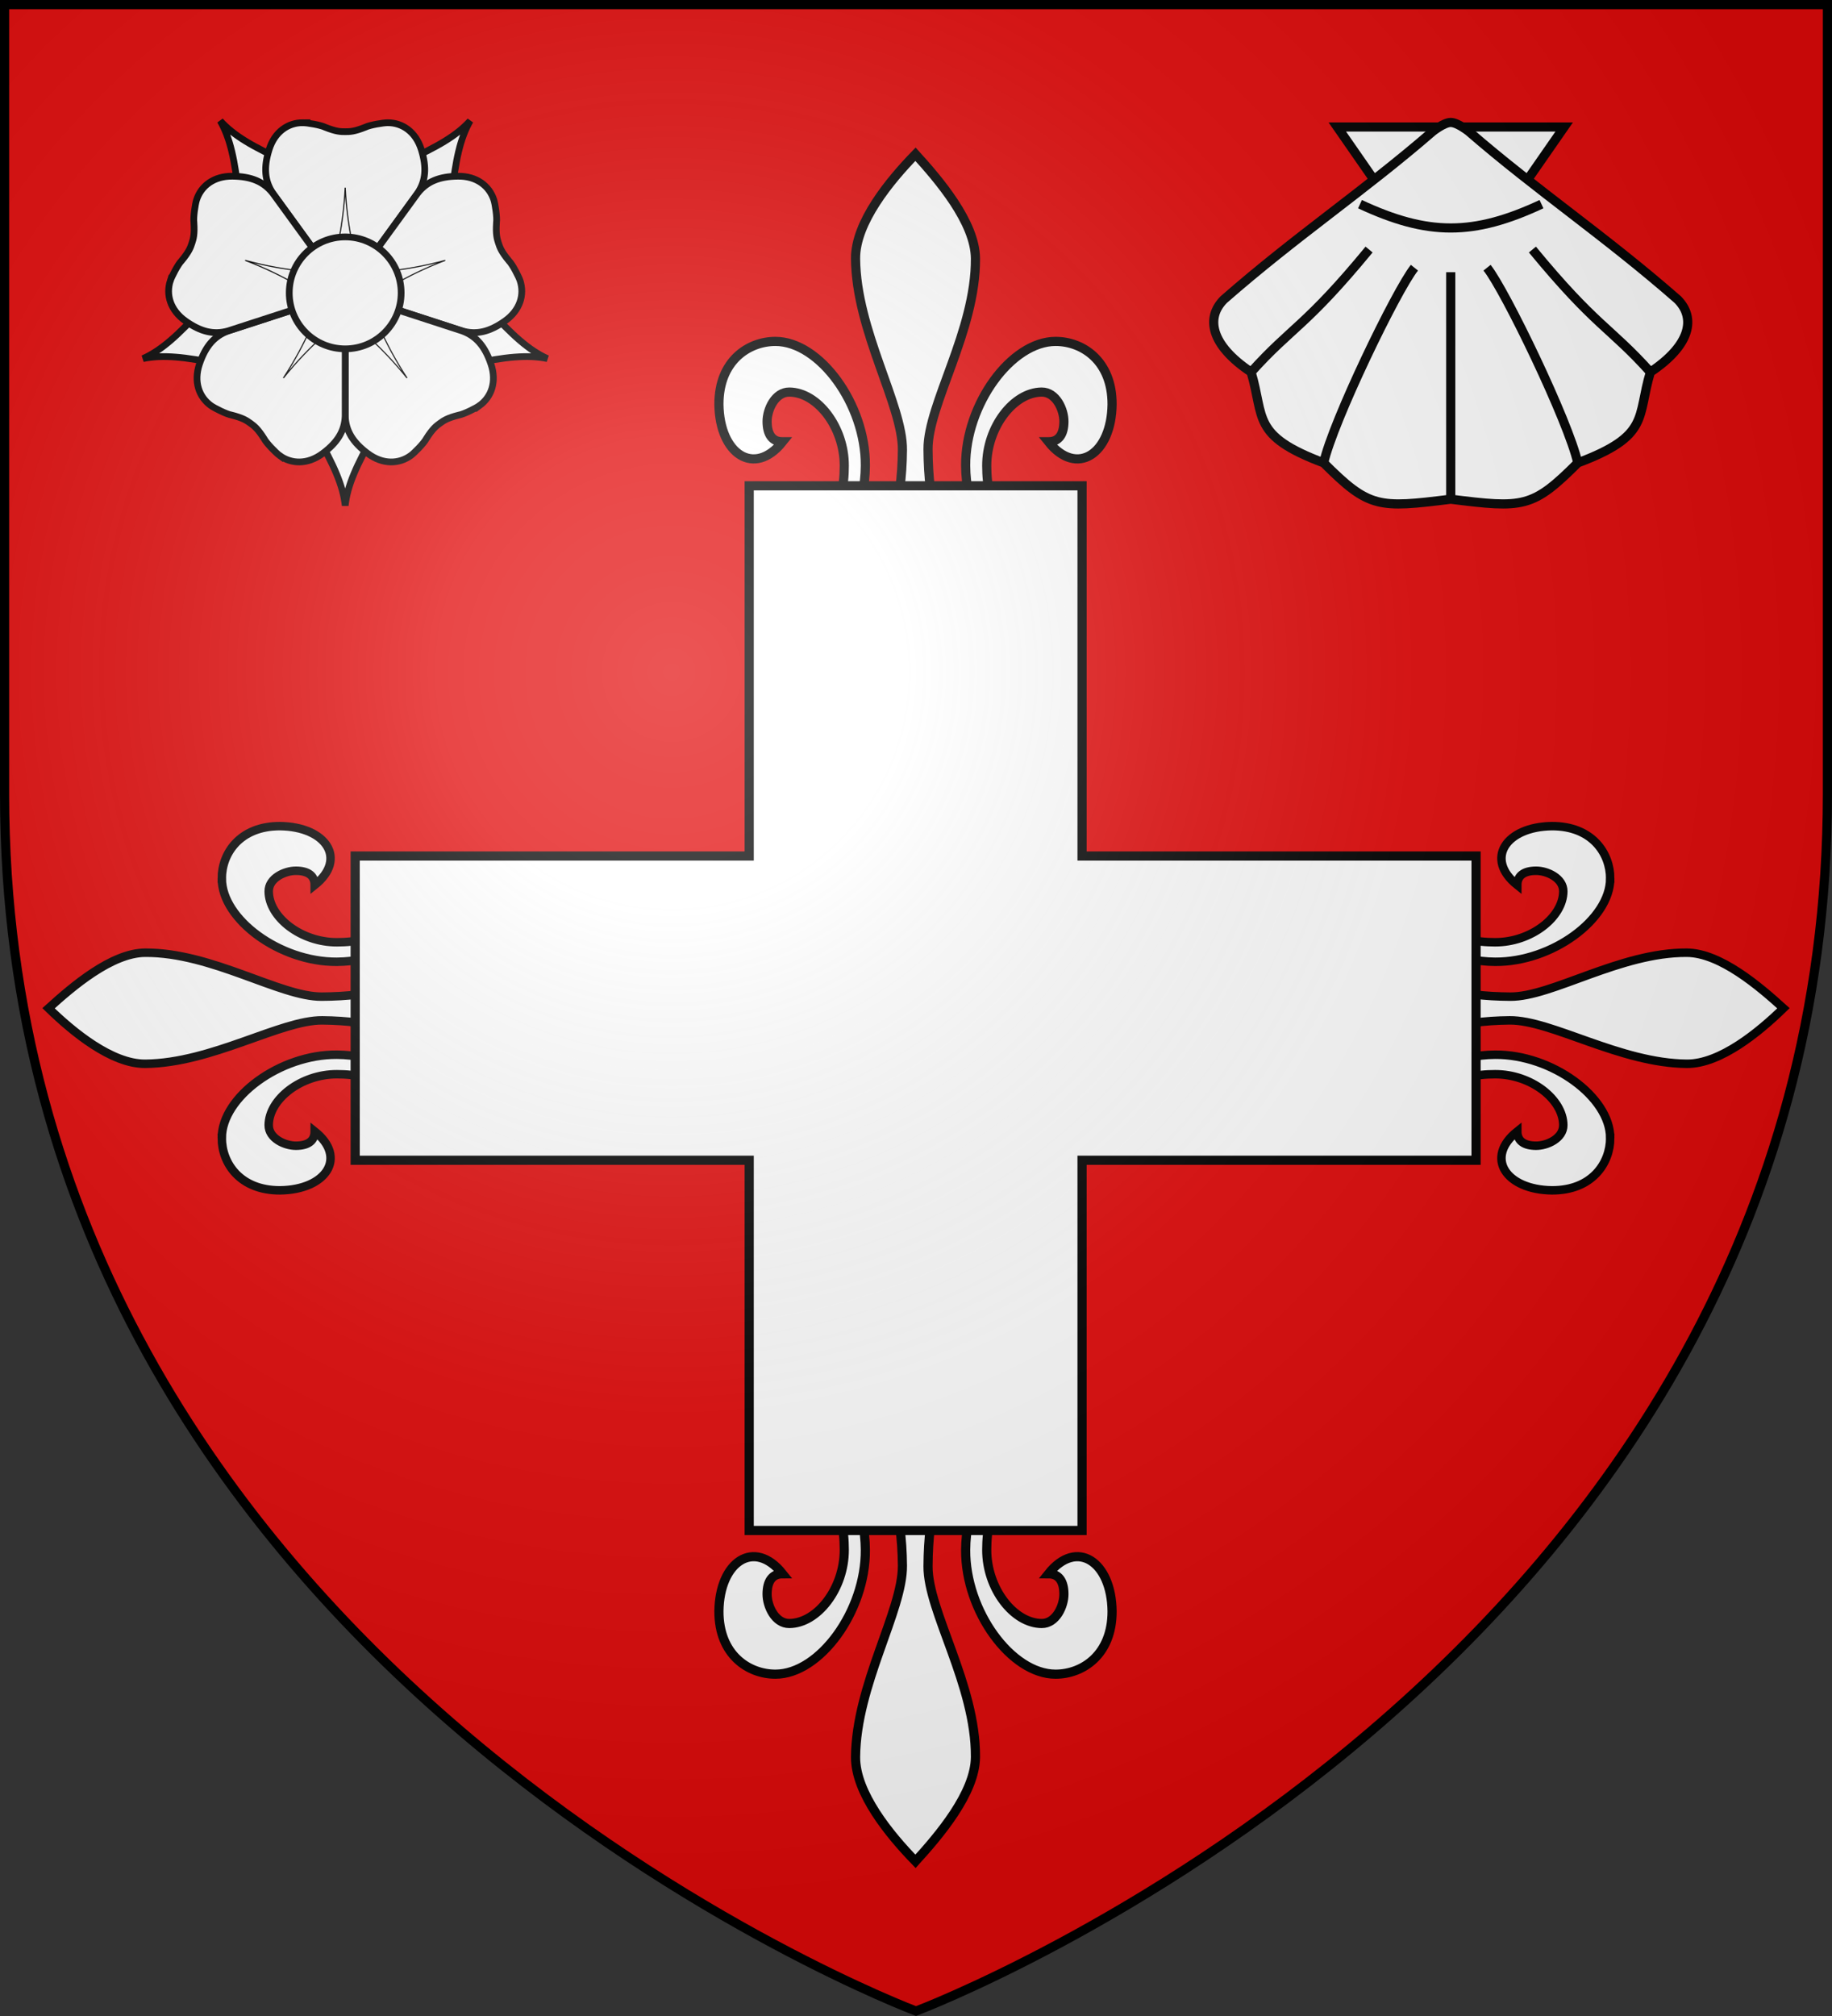
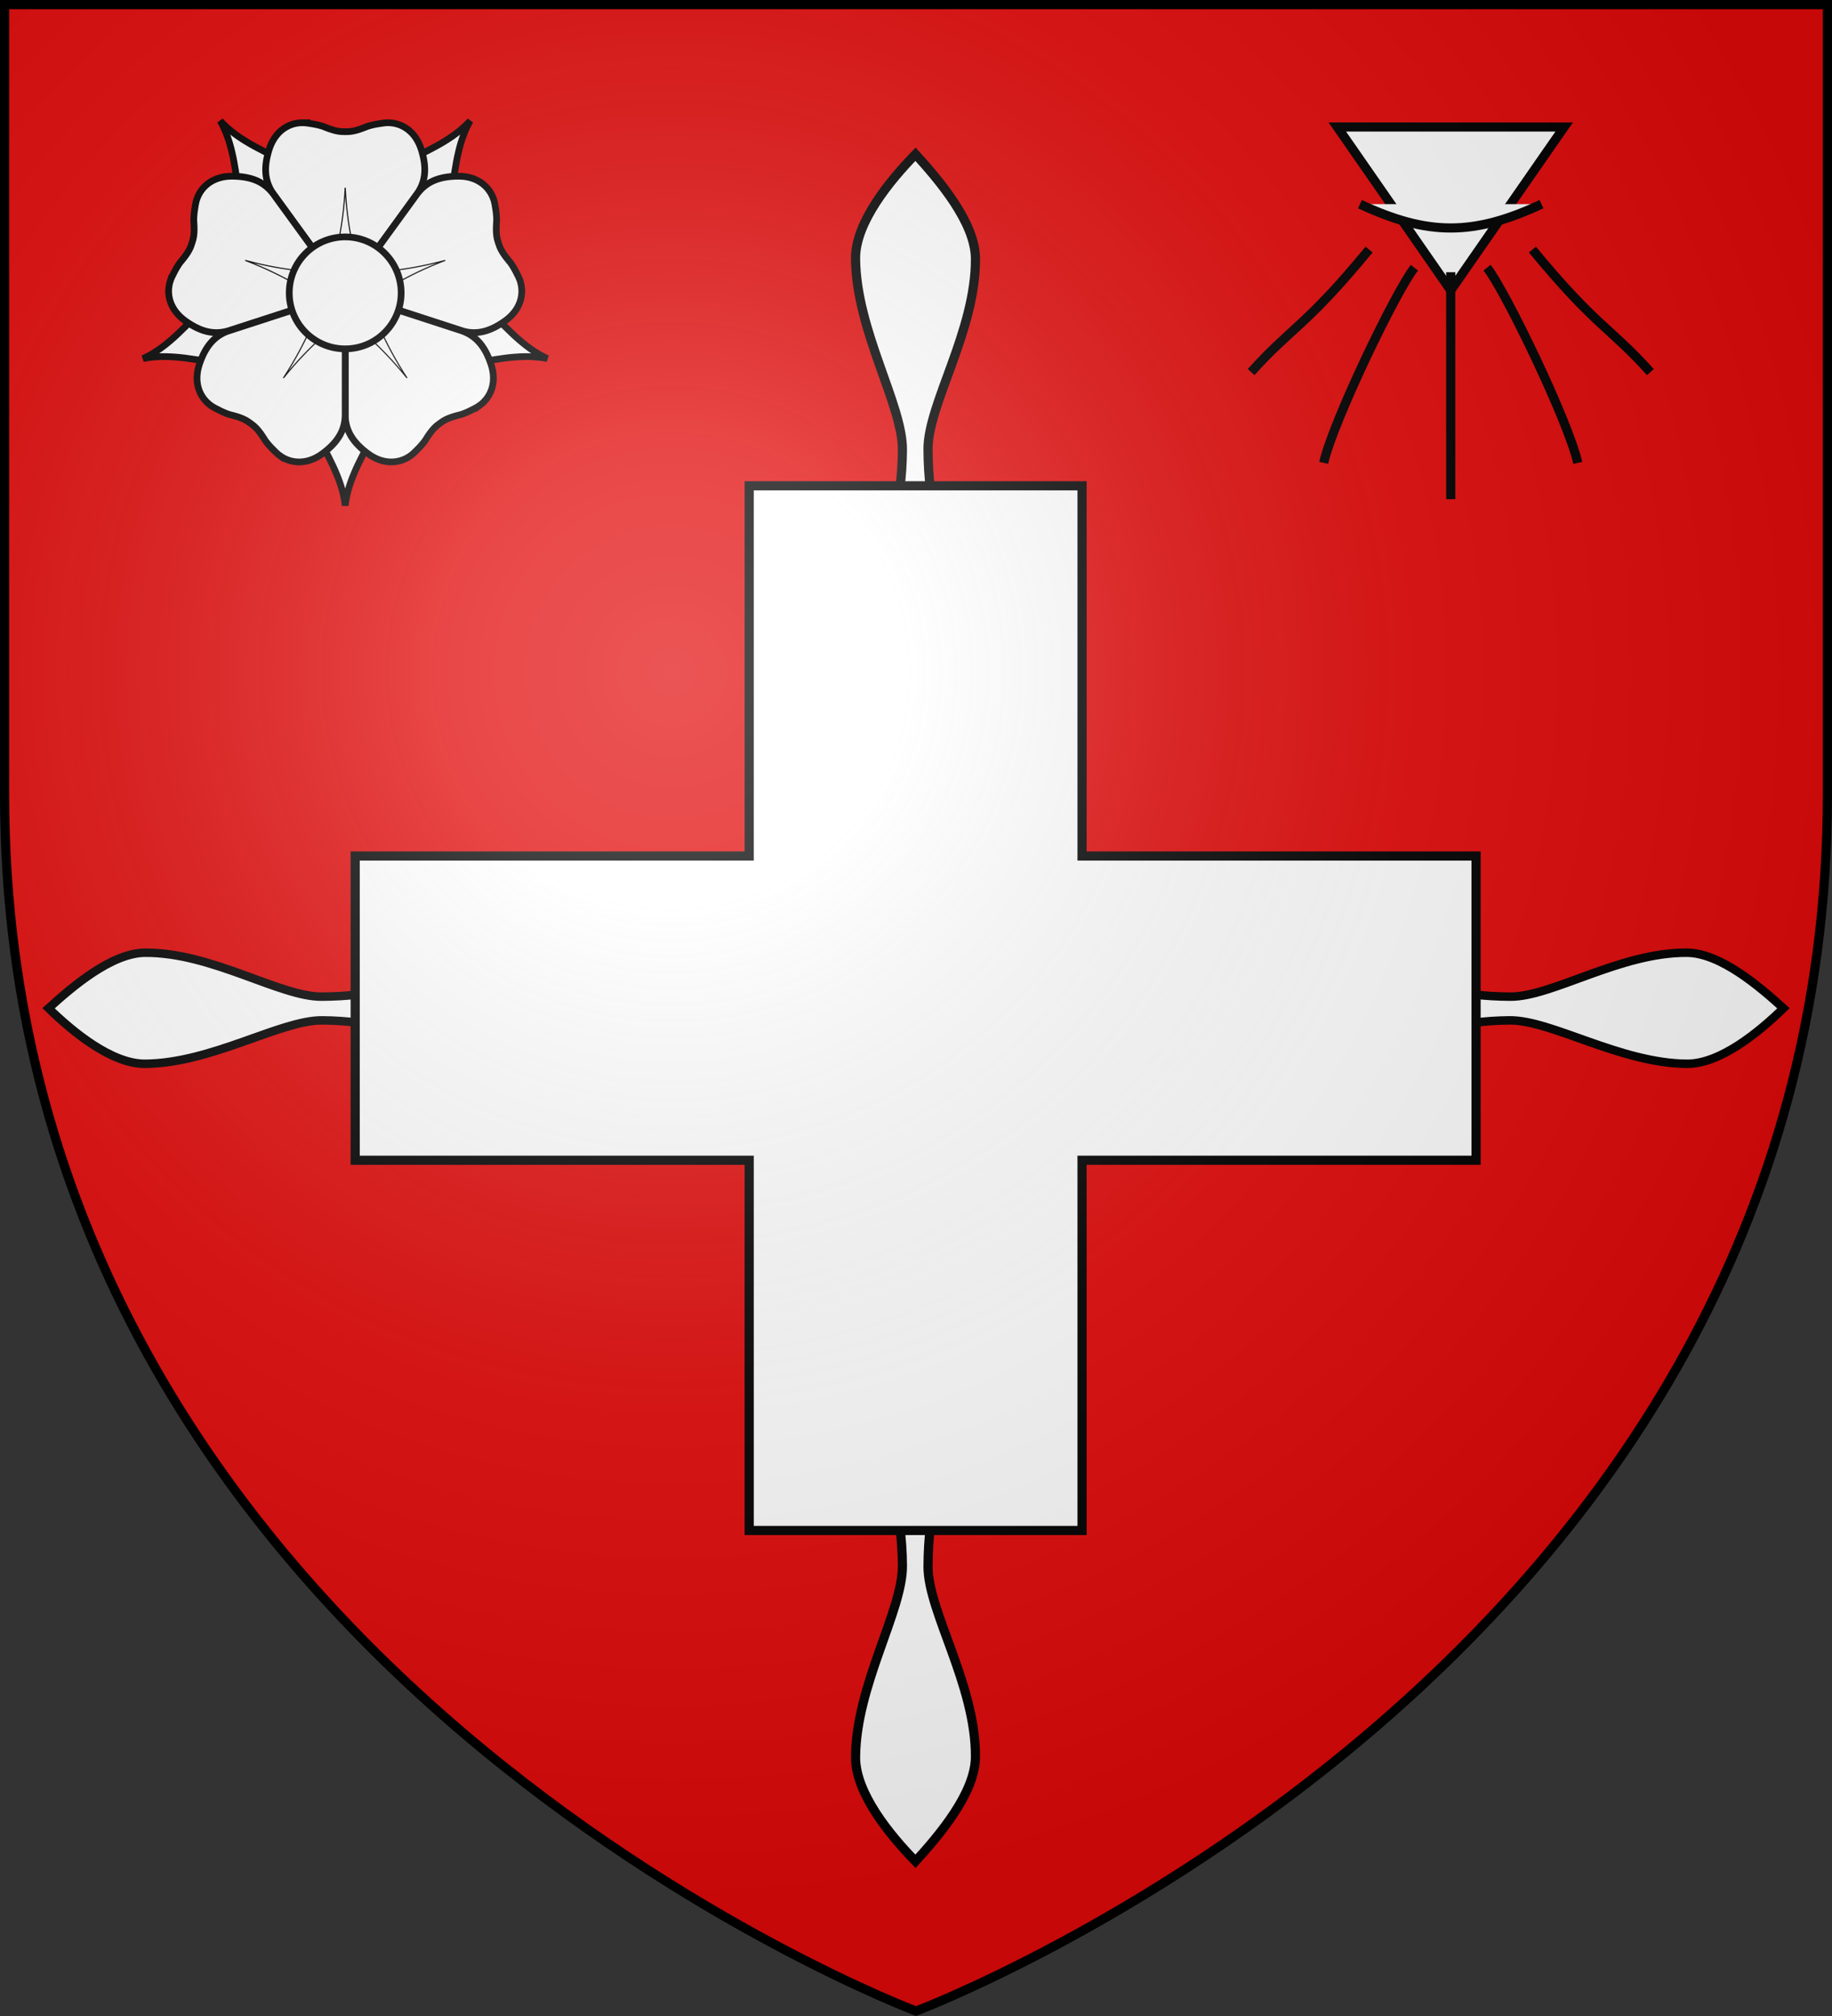
<svg xmlns="http://www.w3.org/2000/svg" xmlns:xlink="http://www.w3.org/1999/xlink" width="600" height="660" viewBox="-300 -300 600 660">
  <rect x="-300" y="-300" width="600" height="660" fill="#333333" stroke="none" />
  <defs>
    <path id="b" d="M-298.5-298.5h597V-40C298.5 246.2 0 358.39 0 358.39S-298.5 246.2-298.5-40z" />
    <path id="a" d="M2.922 27.673c0-5.952 2.317-9.844 5.579-11.013 1.448-.519 3.307-.273 5.018 1.447 2.119 2.129 2.736 7.993-3.483 9.121.658-.956.619-3.081-.714-3.787-.99-.524-2.113-.253-2.676.123-.824.552-1.729 2.106-1.679 4.108z" />
    <radialGradient id="h" cx="-80" cy="-80" r="405" gradientUnits="userSpaceOnUse">
      <stop offset="0" style="stop-color:#fff;stop-opacity:.31" />
      <stop offset=".19" style="stop-color:#fff;stop-opacity:.25" />
      <stop offset=".6" style="stop-color:#6b6b6b;stop-opacity:.125" />
      <stop offset="1" style="stop-color:#000;stop-opacity:.125" />
    </radialGradient>
  </defs>
  <use xlink:href="#b" width="600" height="660" style="fill:#e20909" />
  <g transform="translate(0 -2.978)scale(1.099)">
    <use xlink:href="#c" width="600" height="660" style="stroke:#000;stroke-width:2.729;stroke-miterlimit:4;stroke-opacity:1;stroke-dasharray:none" transform="scale(-1 1)" />
    <use xlink:href="#d" id="c" width="600" height="660" x="0" y="0" style="stroke:#000;stroke-width:2.947;stroke-miterlimit:4;stroke-opacity:1;stroke-dasharray:none" transform="rotate(-90 12.636 17.308)scale(.926)" />
    <g id="e" style="stroke:#000;stroke-width:2.947;stroke-miterlimit:4;stroke-opacity:1;stroke-dasharray:none">
-       <path d="M-687.734-479.103c8.686-.001 18.22 6.253 18.187 20.245-.19 15.99-11.379 23.471-20.489 12.048 3.374.005 4.969-2.423 4.99-6.508.019-3.84-2.543-9.512-7.157-9.485-9.04.053-17.716 11.271-17.687 23.713.014 6.197 1.022 14.647 6.687 14.785 2.691.067 6.706-1.104 8.688-5.22 2.4 8.744-2.141 14.71-8.375 14.626-8.291-.113-13.7-11.37-13.782-24.231-.123-19.703 14.702-39.971 28.938-39.973zM-777.889-479.103c-8.685-.001-18.22 6.253-18.187 20.245.19 15.99 11.38 23.471 20.49 12.048-3.374.005-4.97-2.423-4.99-6.508-.02-3.84 2.542-9.512 7.156-9.485 9.04.053 17.716 11.271 17.687 23.713-.014 6.197-1.022 14.647-6.687 14.785-2.69.067-6.706-1.104-8.688-5.22-2.4 8.744 2.142 14.71 8.375 14.626 8.291-.113 13.7-11.37 13.782-24.231.123-19.703-14.702-39.971-28.938-39.973z" style="fill:#fff;fill-opacity:1;fill-rule:evenodd;stroke:#000;stroke-width:2.947;stroke-linecap:butt;stroke-linejoin:miter;stroke-miterlimit:4;stroke-opacity:1;stroke-dasharray:none" transform="translate(678.436 275.085)scale(.926)" />
      <path d="M-732.812-539.313c-8.203 8.407-19.382 21.944-19.292 33.578.178 23.195 15.227 47.092 15.084 61.579-.175 17.695-3.995 30.624-12.547 30.695 8.552 5.923 8.552 5.923 16.755 21.262 7.54-15.339 7.54-15.339 16.393-20.8-8.853-.535-12.244-13.42-12.365-31.389-.098-14.458 15.404-38.152 15.265-61.347-.07-11.656-11.753-25.268-19.293-33.578z" style="fill:#fff;fill-opacity:1;fill-rule:evenodd;stroke:#000;stroke-width:2.947;stroke-linecap:butt;stroke-linejoin:miter;stroke-miterlimit:4;stroke-opacity:1;stroke-dasharray:none" transform="translate(678.436 275.085)scale(.926)" />
    </g>
    <use xlink:href="#e" id="d" width="600" height="660" x="0" y="0" transform="matrix(1 0 0 -1 0 59.89)" />
    <path d="M-49.708-125.552v110.285h-117.418v90.63h117.418v110.285h99.194V75.363h117.418v-90.63H49.486v-110.285z" style="fill:#fff;fill-opacity:1;stroke:#000;stroke-width:2.729;stroke-linejoin:miter;stroke-miterlimit:4;stroke-opacity:1;stroke-dasharray:none;display:inline" />
  </g>
  <g style="stroke:#000;stroke-width:3" transform="matrix(.733 0 0 .733 -186.942 -204.115)">
    <path id="f" d="m-6 27-7 36C-5 77-1 86 0 95c1-9 5-18 13-32L6 27z" style="fill:#fff;fill-opacity:1;stroke:#000" />
    <use xlink:href="#f" width="1" height="1" transform="rotate(72)" />
    <use xlink:href="#f" width="1" height="1" transform="rotate(144)" />
    <use xlink:href="#f" width="1" height="1" transform="rotate(-144)" />
    <use xlink:href="#f" width="1" height="1" transform="rotate(-72)" />
    <g id="g">
      <path d="M-19-76c-6.5 0-12.5 4-15 12s-2.01 14 1.69 19.5L0 0l32.31-44.5C36.01-50 36.5-56 34-64s-8.5-12-15-12c-2 0-8 1-10 2-5 2-7 2-9 2s-4 0-9-2c-2-1-8-2-10-2z" style="fill:#fff;fill-opacity:1;stroke:#000" />
      <path d="M0-47C-1-27-5-15-7-5H7C5-15 1-27 0-47z" style="fill:#fff;fill-opacity:1;stroke:#000;stroke-width:.5" />
    </g>
    <use xlink:href="#g" width="1" height="1" transform="rotate(72)" />
    <use xlink:href="#g" width="1" height="1" transform="rotate(144)" />
    <use xlink:href="#g" width="1" height="1" transform="rotate(-144)" />
    <use xlink:href="#g" width="1" height="1" transform="rotate(-72)" />
    <circle r="25" style="fill:#fff;fill-opacity:1;stroke:#000" />
  </g>
  <g style="fill:#fff;stroke:#000;stroke-width:2.018;stroke-miterlimit:4;stroke-dasharray:none">
    <path d="M-25-41 0-5l25-36z" style="stroke-width:2.018;stroke-miterlimit:4;stroke-dasharray:none" transform="matrix(1.486 0 0 1.486 175.132 -197.5)" />
-     <path d="M0-42c-1.5 0-4 2-4 2-15 13-30 23-46 37-4 4-3 10 6 16 3 10 0 14 16 20 10 10 12 10 28 8 16 2 18 2 28-8 16-6 13-10 16-20 9-6 10-12 6-16C34-17 19-27 4-40c0 0-2.5-2-4-2z" style="stroke-width:2.018;stroke-miterlimit:4;stroke-dasharray:none" transform="matrix(1.486 0 0 1.486 175.132 -197.5)" />
    <path d="M-20-24c15 7 25 7 40 0" style="stroke-width:2.018;stroke-miterlimit:4;stroke-dasharray:none" transform="matrix(1.486 0 0 1.486 175.132 -197.5)" />
    <path d="M-44 13c9-10 12-10 26-27m-10 47c2-9 16-38 20-43m8 51V-9m44 22C35 3 32 3 18-14m10 47C26 24 12-5 8-10" style="fill:none;stroke-width:2.018;stroke-miterlimit:4;stroke-dasharray:none" transform="matrix(1.486 0 0 1.486 175.132 -197.5)" />
  </g>
  <use xlink:href="#b" fill="url(#h)" />
  <use xlink:href="#b" style="fill:none;stroke:#000;stroke-width:3" />
</svg>